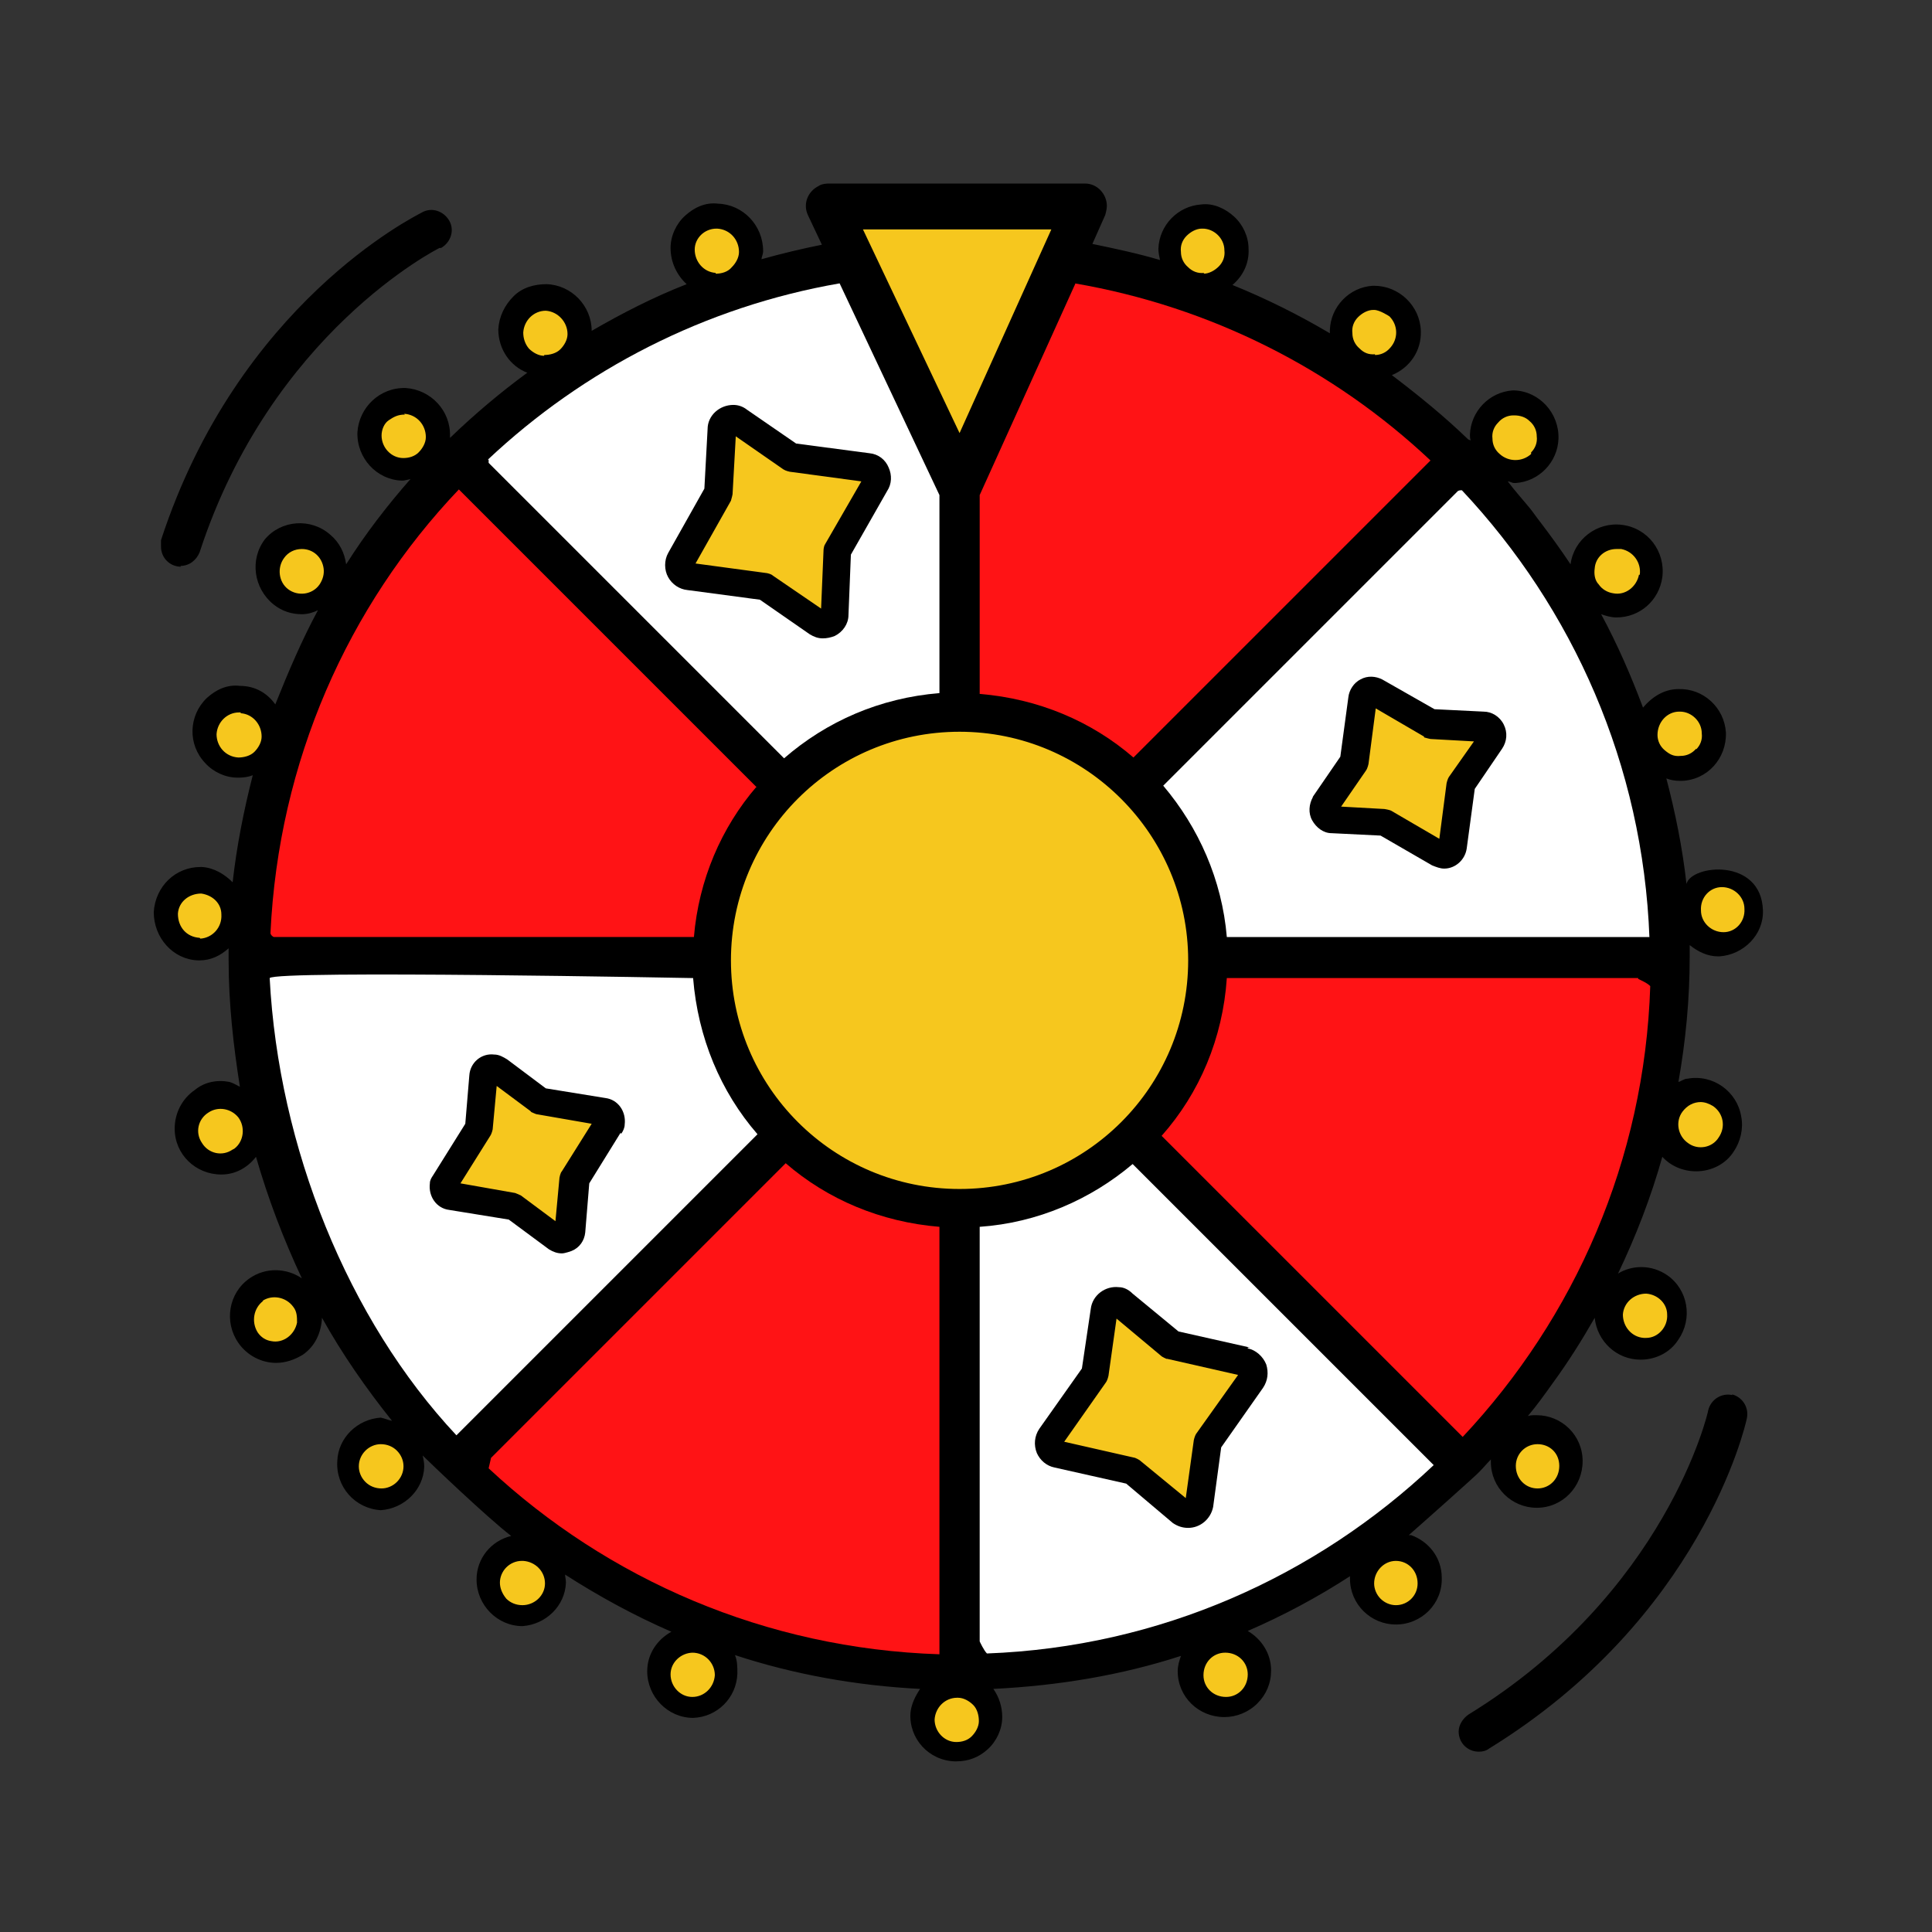
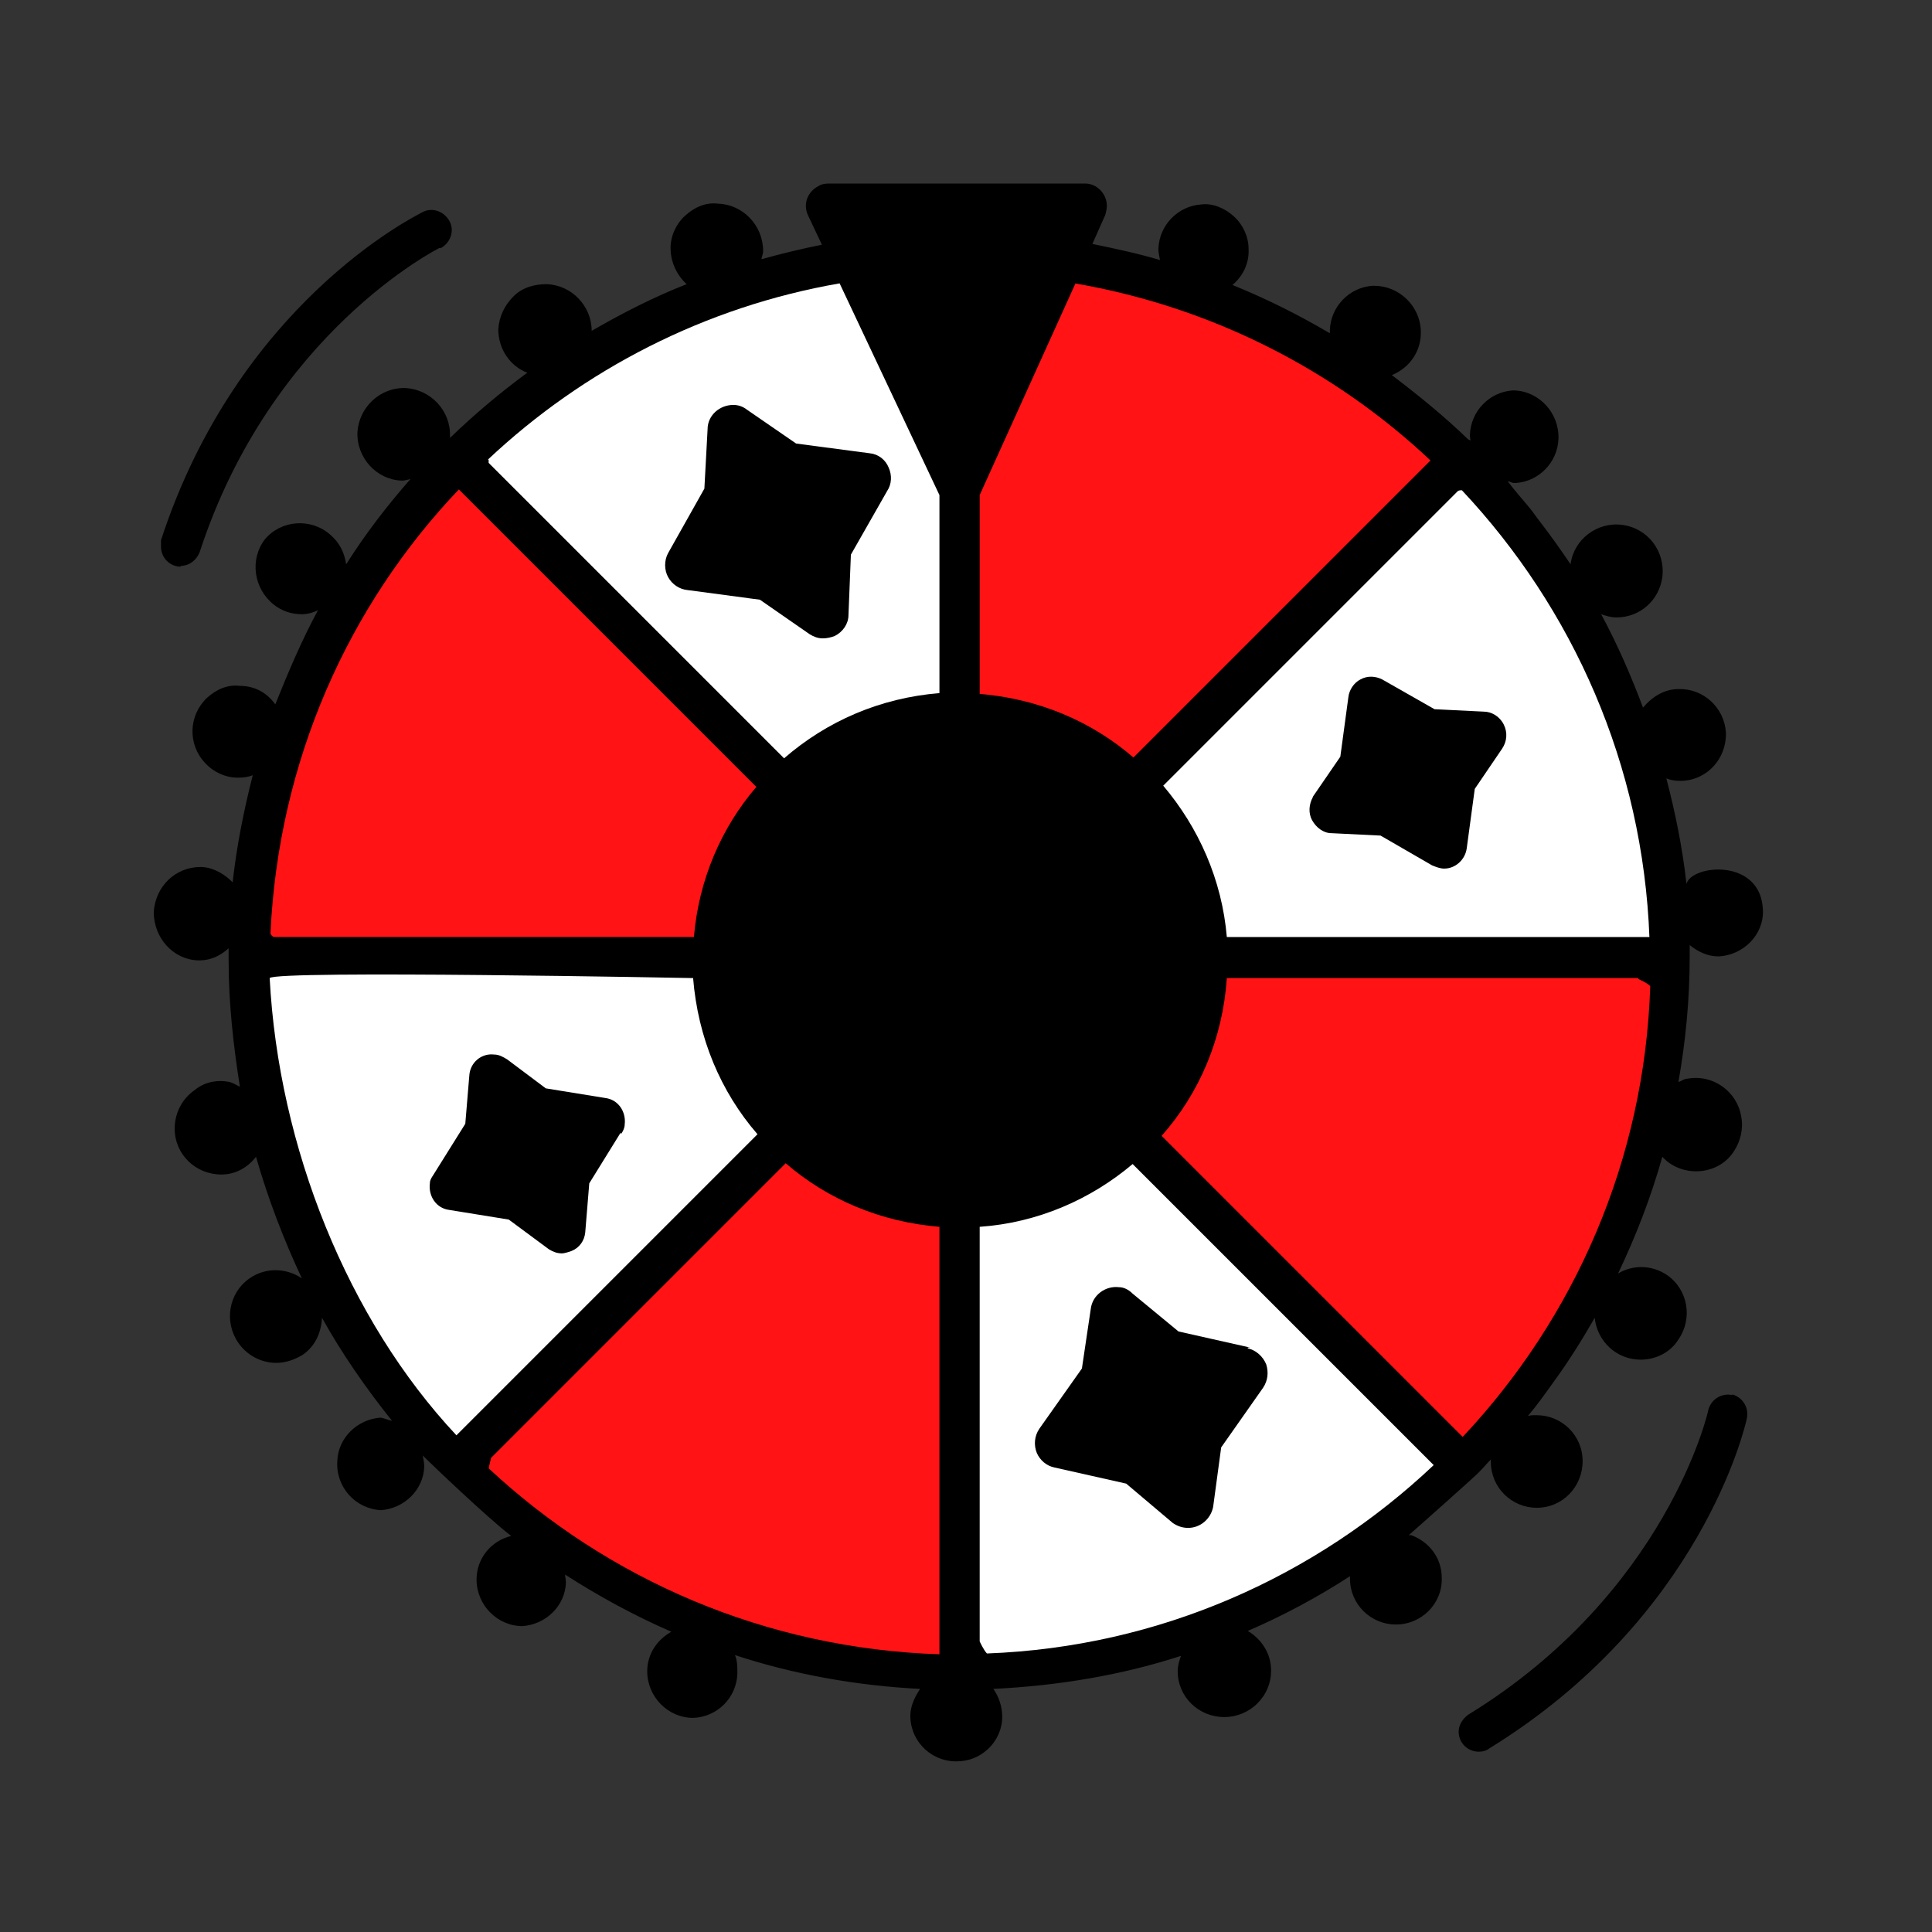
<svg xmlns="http://www.w3.org/2000/svg" viewBox="0 0 24 24">
  <rect x="0" y="0" width="24" height="24" fill="#333333" stroke="none" />
  <path d="M20.95,10.98c-.05-.45-.14-.89-.25-1.31.05.02.11.03.17.03h.02c.32-.01.56-.28.55-.6-.02-.31-.28-.55-.59-.54-.18,0-.33.1-.44.23-.15-.4-.32-.79-.52-1.16.06.02.12.04.19.04.29,0,.53-.21.57-.5.04-.32-.18-.61-.5-.65-.31-.04-.6.18-.64.49-.12-.18-.25-.36-.38-.53-.04-.05-.08-.11-.12-.16-.09-.11-.19-.22-.28-.34.03,0,.05.02.08.02h.02c.29-.02.52-.26.53-.55.01-.32-.24-.59-.55-.6h-.02c-.29.02-.52.26-.53.55,0,.02,0,.05.01.07-.01,0-.02-.01-.03-.01-.3-.29-.62-.55-.95-.8.22-.09.37-.3.36-.55-.01-.31-.27-.56-.58-.56h-.02c-.29.02-.52.26-.53.55v.04c-.39-.23-.79-.43-1.21-.6.13-.11.21-.27.2-.45,0-.15-.07-.3-.18-.4s-.26-.17-.41-.15c-.29.02-.52.26-.53.55,0,.05.01.09.02.14-.27-.08-.55-.14-.84-.2l.16-.36s.02-.07.02-.11c0-.15-.12-.28-.27-.28h-3.19s-.08,0-.12.03c-.14.07-.2.23-.13.37l.17.36c-.25.05-.5.11-.75.18,0-.03.02-.06.02-.1,0-.32-.25-.58-.56-.59-.16-.02-.3.05-.41.15-.11.1-.18.25-.18.4,0,.18.08.34.2.45-.41.16-.8.36-1.18.58,0-.31-.25-.57-.56-.58-.15,0-.3.04-.41.15-.11.11-.18.25-.19.41,0,.25.15.46.36.54-.34.25-.66.52-.96.81v-.02c.01-.32-.24-.58-.55-.6-.32-.01-.58.24-.6.55h0c-.01.32.24.59.55.6h.02s.06-.01.09-.02c-.29.33-.56.68-.8,1.06-.02-.14-.08-.27-.2-.37-.24-.21-.61-.18-.81.06-.19.25-.14.61.11.81.1.08.22.12.35.12.07,0,.14-.02.2-.05-.2.37-.37.77-.53,1.17-.1-.14-.25-.23-.44-.23-.16-.02-.3.05-.41.15h0c-.23.22-.24.58-.02.81.1.11.25.18.4.18h.02c.06,0,.12-.01.17-.03-.11.43-.2.88-.25,1.33-.1-.1-.23-.18-.38-.19h-.02c-.31,0-.56.24-.58.56h0c0,.32.24.59.55.6h.02c.14,0,.26-.06.36-.15v.07h0v.08c0,.54.06,1.06.14,1.57-.04-.02-.09-.05-.13-.06-.15-.03-.31,0-.43.1-.16.11-.25.29-.25.48,0,.32.26.57.58.57.18,0,.33-.09.43-.22.15.52.34,1.02.57,1.51-.19-.13-.45-.14-.65,0-.26.18-.32.54-.14.8.11.16.29.25.47.25.12,0,.23-.04.33-.1.16-.11.23-.28.24-.46.25.45.55.88.87,1.28-.05-.01-.09-.03-.14-.04h0c-.29.02-.53.25-.54.54-.02.32.22.59.54.61h0c.29-.02.53-.25.54-.54,0-.05-.01-.1-.02-.14.08.08.8.77,1.1,1-.25.06-.43.28-.43.54h0c0,.32.26.58.57.58h0c.29-.02.53-.25.54-.54,0-.04-.01-.07-.01-.1.42.27.86.51,1.32.71-.18.1-.3.28-.3.49h0c0,.32.26.58.57.58h0c.3-.01.54-.25.55-.55,0-.08,0-.16-.03-.23.73.24,1.51.38,2.3.42-.06.09-.11.19-.12.3-.02.32.23.59.55.6h.02c.15,0,.28-.05.39-.15.11-.1.18-.25.18-.4,0-.13-.04-.25-.11-.35.81-.04,1.59-.17,2.33-.41-.02.06-.04.12-.04.19,0,.32.26.57.58.57h0c.15,0,.3-.06.41-.17s.17-.25.17-.41c0-.21-.12-.39-.29-.49.44-.19.87-.42,1.27-.68v.03c0,.32.26.57.57.57h0c.32,0,.58-.26.57-.58h0c0-.25-.16-.45-.38-.53h-.03c.07-.06.87-.77.88-.79.05-.05.09-.1.14-.15v.03h0c0,.32.26.57.57.57h0c.32,0,.57-.26.57-.58s-.26-.57-.57-.57h-.04s-.04,0-.07.01c.11-.13.21-.27.31-.41.19-.26.36-.53.52-.81.03.29.27.52.57.52.19,0,.37-.09.47-.25.18-.26.12-.62-.14-.8-.19-.13-.43-.13-.61-.02.22-.46.41-.95.55-1.45.1.11.25.18.42.18.19,0,.37-.09.47-.25.08-.12.12-.28.09-.43-.05-.31-.35-.53-.67-.47-.04,0-.07.03-.11.04.09-.51.14-1.02.14-1.56v-.07h0v-.07c.1.08.22.14.35.14h.02c.3-.02.55-.27.54-.57-.02-.66-.89-.57-.95-.33ZM2.24,7.03c.11,0,.2-.07.24-.17.89-2.73,2.96-3.77,2.98-3.78h.02c.12-.07.17-.22.1-.34s-.22-.17-.34-.1c-.09.05-2.28,1.13-3.24,4.07,0,.03,0,.05,0,.08,0,.14.11.25.25.25h0ZM21.52,17.33c-.14-.03-.27.06-.3.19,0,.02-.52,2.27-2.98,3.78-.07.05-.12.13-.12.21,0,.14.11.25.25.25.05,0,.09-.01.13-.04,2.63-1.62,3.18-4,3.2-4.1.03-.14-.06-.27-.19-.3h.01Z" />
-   <path d="M13.06,2.85h-2.34l1.2,2.53,1.14-2.53ZM14.76,11.93c0-1.56-1.27-2.84-2.84-2.84s-2.84,1.27-2.84,2.84,1.27,2.84,2.84,2.84,2.84-1.27,2.84-2.84ZM9.1,6.14s-.01.05-.02.08l-.44.78.89.12s.05.01.07.03l.6.41.03-.72s0-.05.02-.08l.45-.78-.89-.12s-.05-.01-.08-.03l-.59-.41s-.04.72-.04.72ZM14.49,16.88s-.05-.02-.07-.04l-.55-.46-.1.71s-.01.05-.03.08l-.52.74.88.2s.05.02.07.04l.56.46.1-.72s.01-.05.03-.08l.52-.73-.88-.2h0ZM17.69,9.15l-.6-.35-.09.69s-.01.05-.03.08l-.31.45.54.03s.06.01.08.02l.6.35.09-.69s.01-.05.03-.08l.31-.44-.54-.03s-.05-.01-.08-.02h0ZM6.6,13.81l-.43-.32-.05.54s-.01.05-.03.08l-.37.59.68.12s.05.02.07.03l.43.32.05-.54s.01-.06.03-.08l.37-.59-.69-.12s-.05-.02-.07-.03h.01ZM8.89,3.4c.07,0,.15-.02.2-.08.05-.05.09-.12.09-.19,0-.15-.11-.28-.27-.29h-.01c-.15,0-.27.12-.27.26h0c0,.15.11.28.26.29h0ZM6.76,4.41c.07,0,.15-.02.2-.07.05-.05.09-.12.09-.19,0-.15-.12-.28-.27-.29h0c-.15,0-.27.12-.28.27h0c0,.07.02.14.07.2.05.05.12.09.19.09h0ZM5.03,5.15c-.09,0-.14.03-.2.07s-.09.12-.09.19c0,.15.12.28.27.28.07,0,.14-.02.19-.07s.09-.12.09-.19c0-.15-.11-.28-.27-.29h0ZM3.75,6.82c-.09,0-.17.04-.22.11-.09.12-.07.3.05.39.12.09.3.07.39-.06.04-.06.06-.13.05-.2-.02-.14-.13-.24-.27-.24ZM2.99,8.85h-.02c-.15,0-.27.12-.28.27,0,.15.11.28.27.29.07,0,.15-.02.2-.07.05-.05.09-.12.09-.19,0-.15-.11-.28-.26-.29h0ZM2.49,11.66c.15-.01.27-.14.26-.3,0-.14-.11-.24-.25-.26-.15,0-.28.1-.29.25h0c0,.17.11.29.27.3h0ZM14.95,3.4c.07,0,.14-.04.19-.09.05-.05.08-.12.07-.2,0-.15-.13-.27-.27-.27h-.01c-.07,0-.14.04-.19.09-.05.05-.08.12-.07.2,0,.07.03.14.09.19.05.05.12.08.2.07h0ZM17.08,4.41c.07,0,.14-.03.19-.09.1-.11.1-.28-.01-.39h0s-.12-.08-.19-.08h-.01c-.07,0-.14.04-.19.09-.05.05-.08.12-.07.2,0,.07.03.14.09.19.05.05.11.08.2.07h-.01ZM19.02,5.62h0c.05-.05.08-.12.07-.2,0-.07-.03-.14-.09-.19-.05-.05-.12-.07-.19-.07h-.01c-.07,0-.14.03-.19.09-.05.05-.08.12-.07.2,0,.07.03.14.09.19.11.1.28.1.39,0v-.02ZM20.37,7.14c.02-.15-.08-.29-.23-.32h-.06c-.14,0-.26.1-.27.24-.01.07,0,.15.05.2.04.06.11.1.18.11.15.03.29-.08.32-.23h.01ZM21.07,9.31c.05-.05.08-.12.07-.2h0c0-.15-.13-.27-.27-.27h-.01c-.15,0-.27.13-.27.29,0,.07.03.14.09.19.06.05.11.08.2.07.07,0,.14-.03.19-.09h0ZM21.67,11.29c0-.15-.13-.27-.28-.27h0c-.15,0-.27.13-.26.29h0c0,.15.13.27.28.27h0c.15,0,.27-.13.26-.29h0ZM8.61,20.53h0c-.15,0-.28.12-.28.27s.12.28.27.28h0c.15,0,.27-.12.28-.27,0-.15-.12-.28-.28-.28h0ZM6.48,19.39h0c-.07,0-.14.03-.19.08s-.08.12-.08.19.03.14.08.2c.05.05.12.08.2.08.15,0,.28-.12.28-.27s-.12-.27-.27-.28h-.02ZM4.73,17.94h0c-.07,0-.14.03-.19.08-.11.11-.11.28,0,.39.05.05.12.08.2.08h0c.07,0,.14-.03.19-.08.11-.11.11-.28,0-.39-.05-.05-.12-.08-.2-.08ZM3.27,16.16c-.12.09-.15.26-.07.39.04.06.1.1.17.11.15.03.29-.08.32-.23,0-.07,0-.14-.05-.2-.09-.12-.26-.15-.38-.07h0ZM2.59,13.82c-.13.08-.17.25-.08.38.08.13.25.17.38.08,0,0,0,0,.02-.01.12-.09.14-.27.05-.39-.09-.11-.25-.14-.37-.06ZM15.22,20.53h0c-.15,0-.27.12-.27.28,0,.15.12.27.28.27h0c.15,0,.27-.12.27-.28,0-.15-.12-.27-.28-.27ZM17.34,19.39h0c-.15,0-.27.13-.27.28,0,.07.03.14.08.19.05.05.12.08.19.08h0c.15,0,.27-.12.27-.27h0c0-.16-.12-.28-.27-.28ZM19.1,17.94h0c-.15,0-.27.12-.27.27h0c0,.16.12.28.27.28h0c.15,0,.27-.12.27-.28s-.12-.27-.27-.27ZM20.45,16.07c-.15,0-.28.11-.29.26,0,.15.11.28.26.29h.03c.15,0,.27-.14.26-.29,0-.14-.12-.25-.26-.26ZM21.13,13.69c-.09,0-.17.04-.23.12-.09.12-.06.3.07.39.12.09.3.06.38-.07h0c.09-.13.06-.3-.07-.39-.05-.03-.1-.05-.16-.05h.01ZM11.9,21.09h-.01c-.15,0-.27.12-.28.27,0,.15.12.28.27.28.07,0,.14-.02.19-.07.05-.05.09-.12.09-.19h0c0-.07-.02-.15-.07-.2-.05-.05-.12-.09-.19-.09Z" style="fill:#f6c71e;" />
  <path d="M13.36,3.52l-1.19,2.63v2.47c.73.06,1.39.34,1.91.79l3.69-3.69c-1.2-1.13-2.73-1.91-4.42-2.2h0ZM9.4,9.78l-3.7-3.7c-1.38,1.45-2.24,3.38-2.34,5.51,0,.02.02.04.04.05h5.22c.06-.71.34-1.36.78-1.87h0ZM20.35,12.15h-5.11c-.05.75-.34,1.43-.81,1.96l3.74,3.74c1.39-1.48,2.26-3.44,2.33-5.6-.04-.04-.09-.06-.15-.09h0ZM6.1,18.11s-.02.09-.03.13c1.48,1.38,3.44,2.24,5.6,2.31v-5.31c-.73-.06-1.39-.34-1.91-.79,0,0-3.66,3.66-3.66,3.66Z" style="fill:#ff1315;" />
  <path d="M6.07,5.71v.04l3.67,3.67c.53-.46,1.19-.75,1.93-.81v-2.46l-1.24-2.63c-1.67.29-3.18,1.07-4.37,2.19h0ZM11.04,5.81c.04.09.04.2-.02.29l-.45.79-.03.75c0,.11-.07.21-.17.26-.05.02-.1.03-.15.03-.06,0-.11-.02-.16-.05l-.62-.43-.9-.12c-.1-.01-.19-.07-.24-.16-.05-.09-.05-.21,0-.3l.45-.8.04-.74c0-.17.15-.3.32-.3.06,0,.12.02.17.06l.61.42.91.12c.11.01.2.08.24.18ZM20.49,11.65c-.08-2.15-.95-4.09-2.33-5.56-.02,0-.03,0-.05.01l-3.66,3.66c.44.52.73,1.17.79,1.88h5.26-.01ZM16.3,9.91l.35-.51.1-.74c.01-.09.07-.18.15-.22.09-.05.19-.04.27,0l.65.37.61.03c.1,0,.2.06.25.16.05.1.04.21-.02.3l-.34.5-.1.74c-.02.14-.14.25-.28.25-.05,0-.1-.02-.15-.04l-.64-.37-.61-.03c-.1,0-.19-.07-.24-.16h0c-.05-.09-.04-.2.01-.29h-.01ZM3.35,12.15c.11,2.1.97,4.24,2.32,5.68l3.74-3.74c-.46-.53-.74-1.2-.8-1.94,0,0-5.18-.1-5.26,0ZM7.71,14.07l-.39.63-.05.61c-.01.1-.07.19-.17.23h0s-.08.03-.12.03c-.06,0-.11-.02-.16-.05l-.5-.37-.74-.12c-.16-.02-.26-.17-.24-.33,0-.04.02-.07.04-.1l.4-.64.05-.6c.01-.16.15-.28.31-.26.06,0,.11.03.16.06l.48.36.74.12c.16.02.26.17.24.33,0,.04-.02.08-.04.11h-.01ZM12.17,15.24v5.15s.05.11.09.15c2.15-.08,4.09-.96,5.55-2.34l-3.74-3.74c-.52.44-1.18.73-1.9.78h0ZM15.5,16.75c.1.02.19.1.23.2.03.1.02.2-.04.29l-.52.74-.1.74c-.03.15-.16.26-.31.26-.07,0-.13-.02-.19-.06l-.58-.49-.89-.2c-.1-.02-.18-.09-.22-.18-.04-.1-.03-.21.03-.3l.53-.75.11-.74c.02-.17.18-.29.35-.27.06,0,.12.03.17.08l.57.47.89.2h-.03Z" style="fill:#fff;" />
</svg>